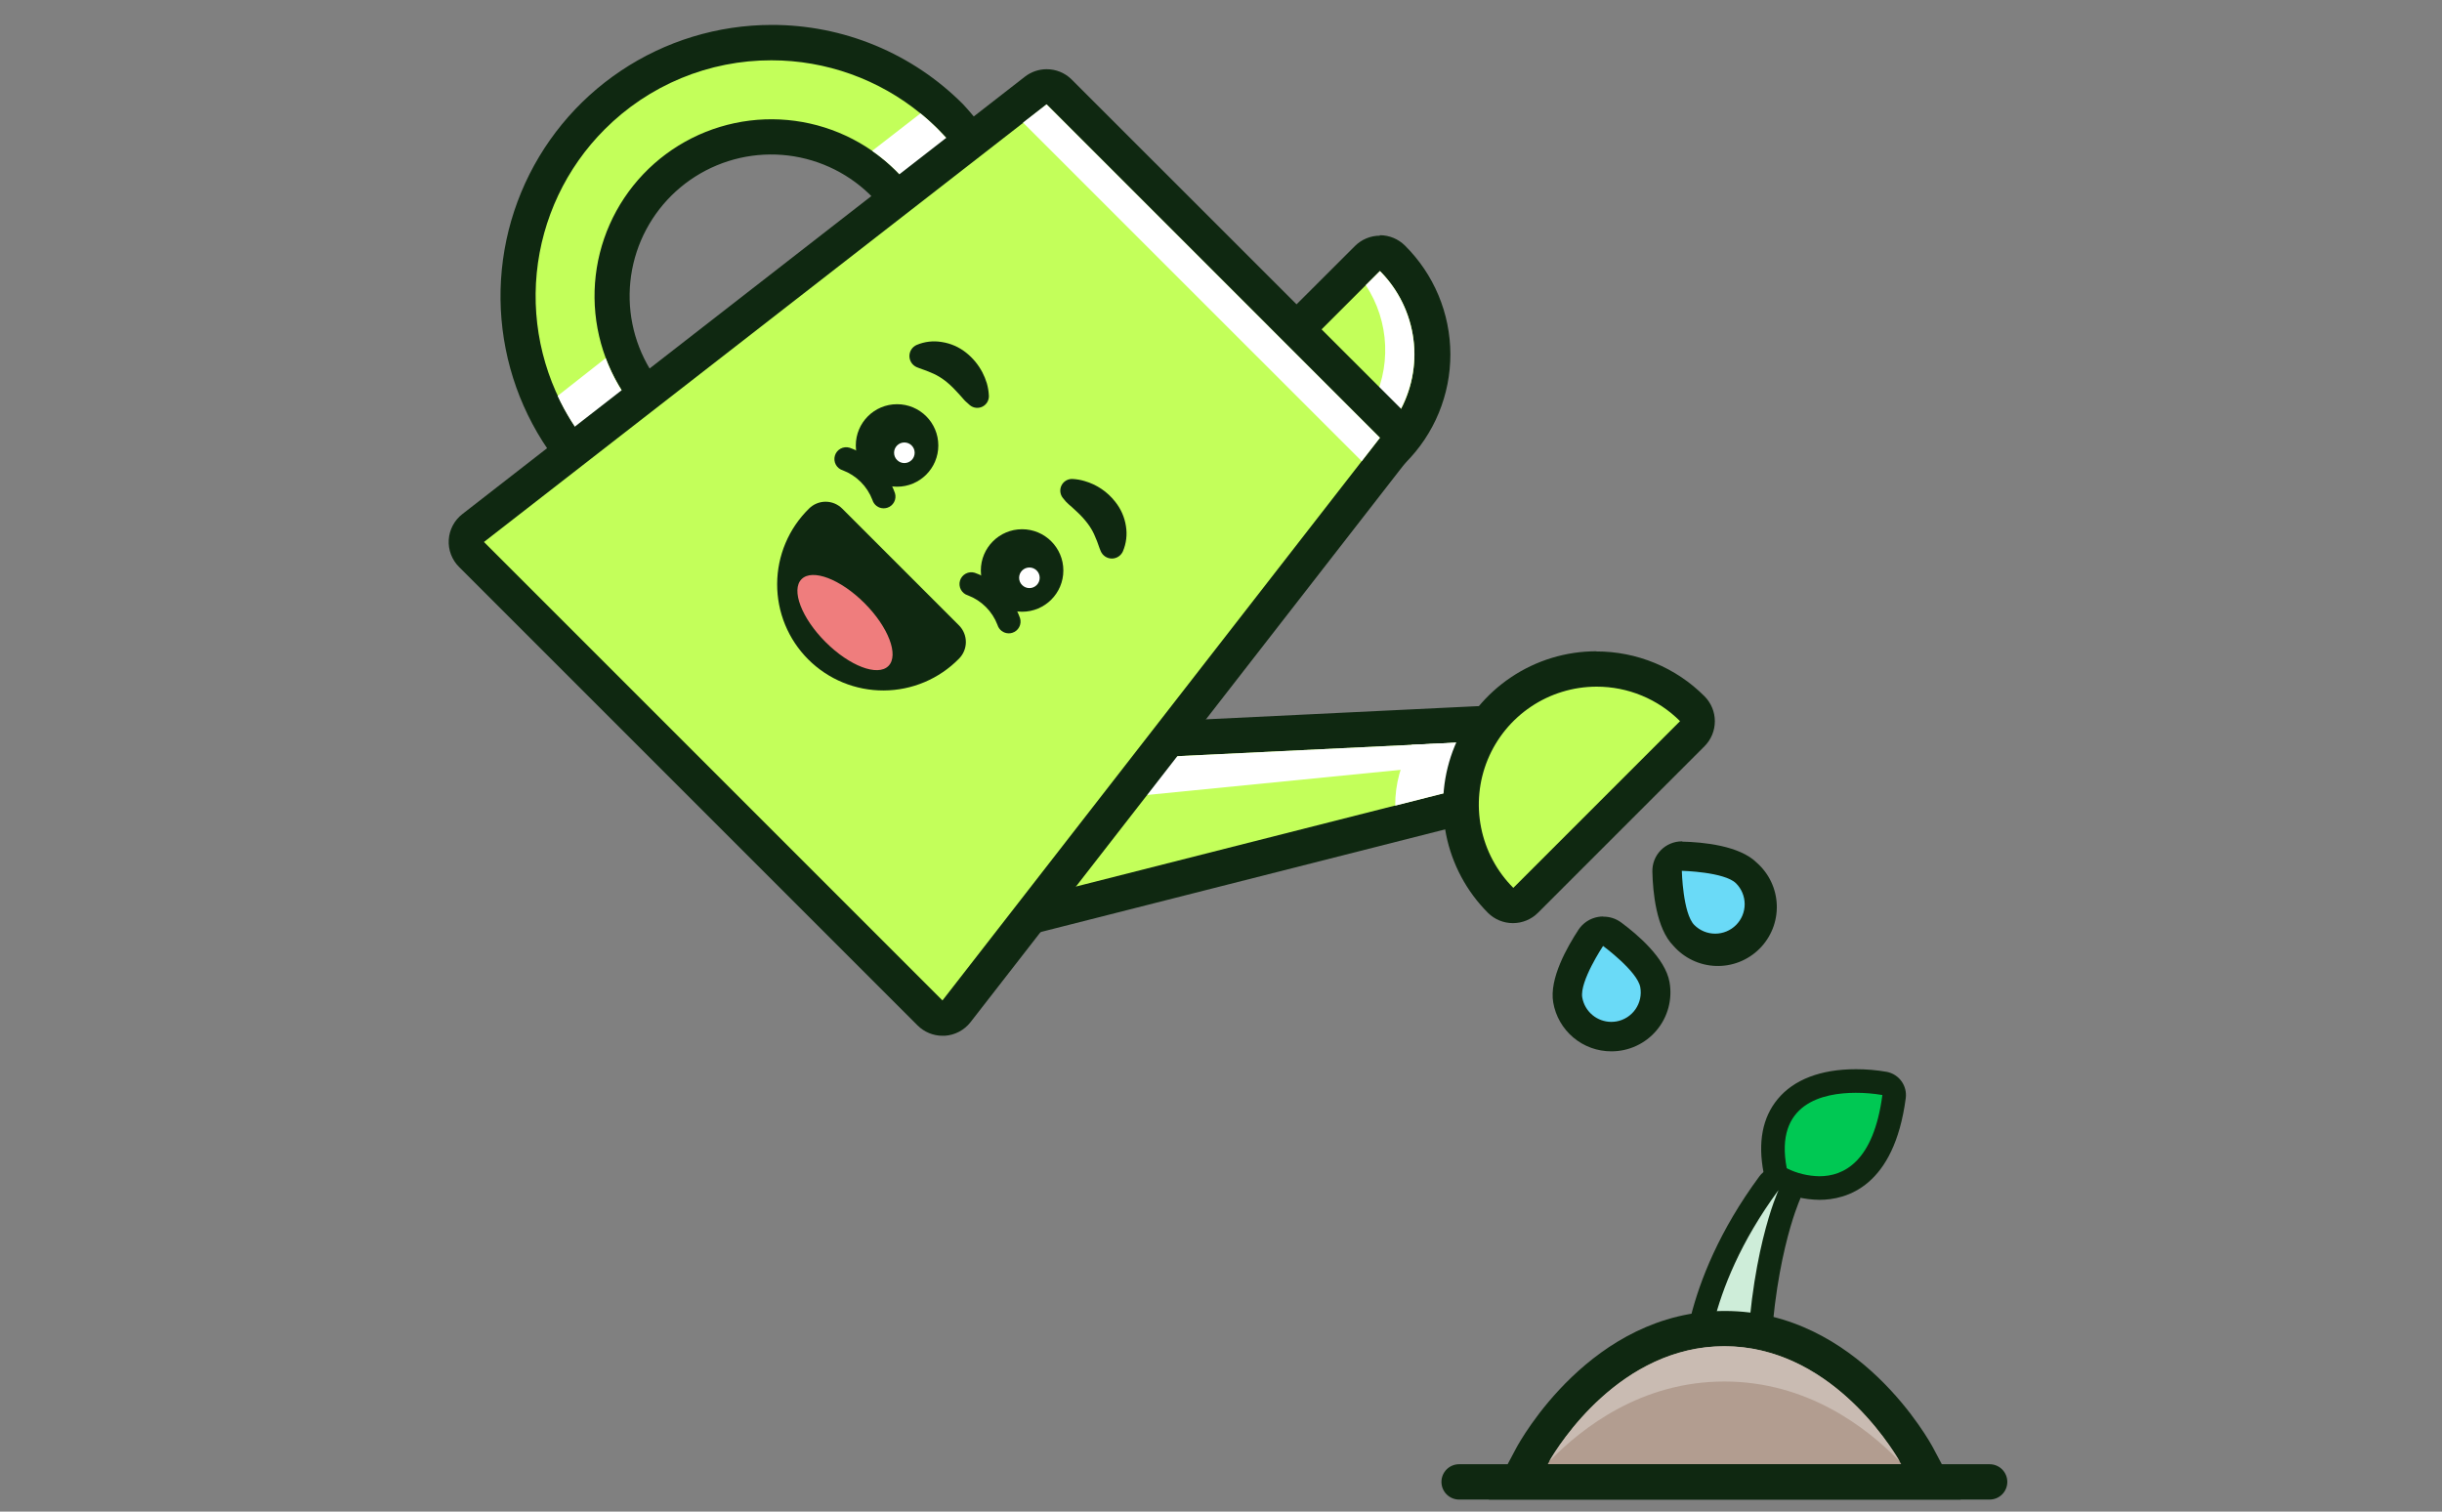
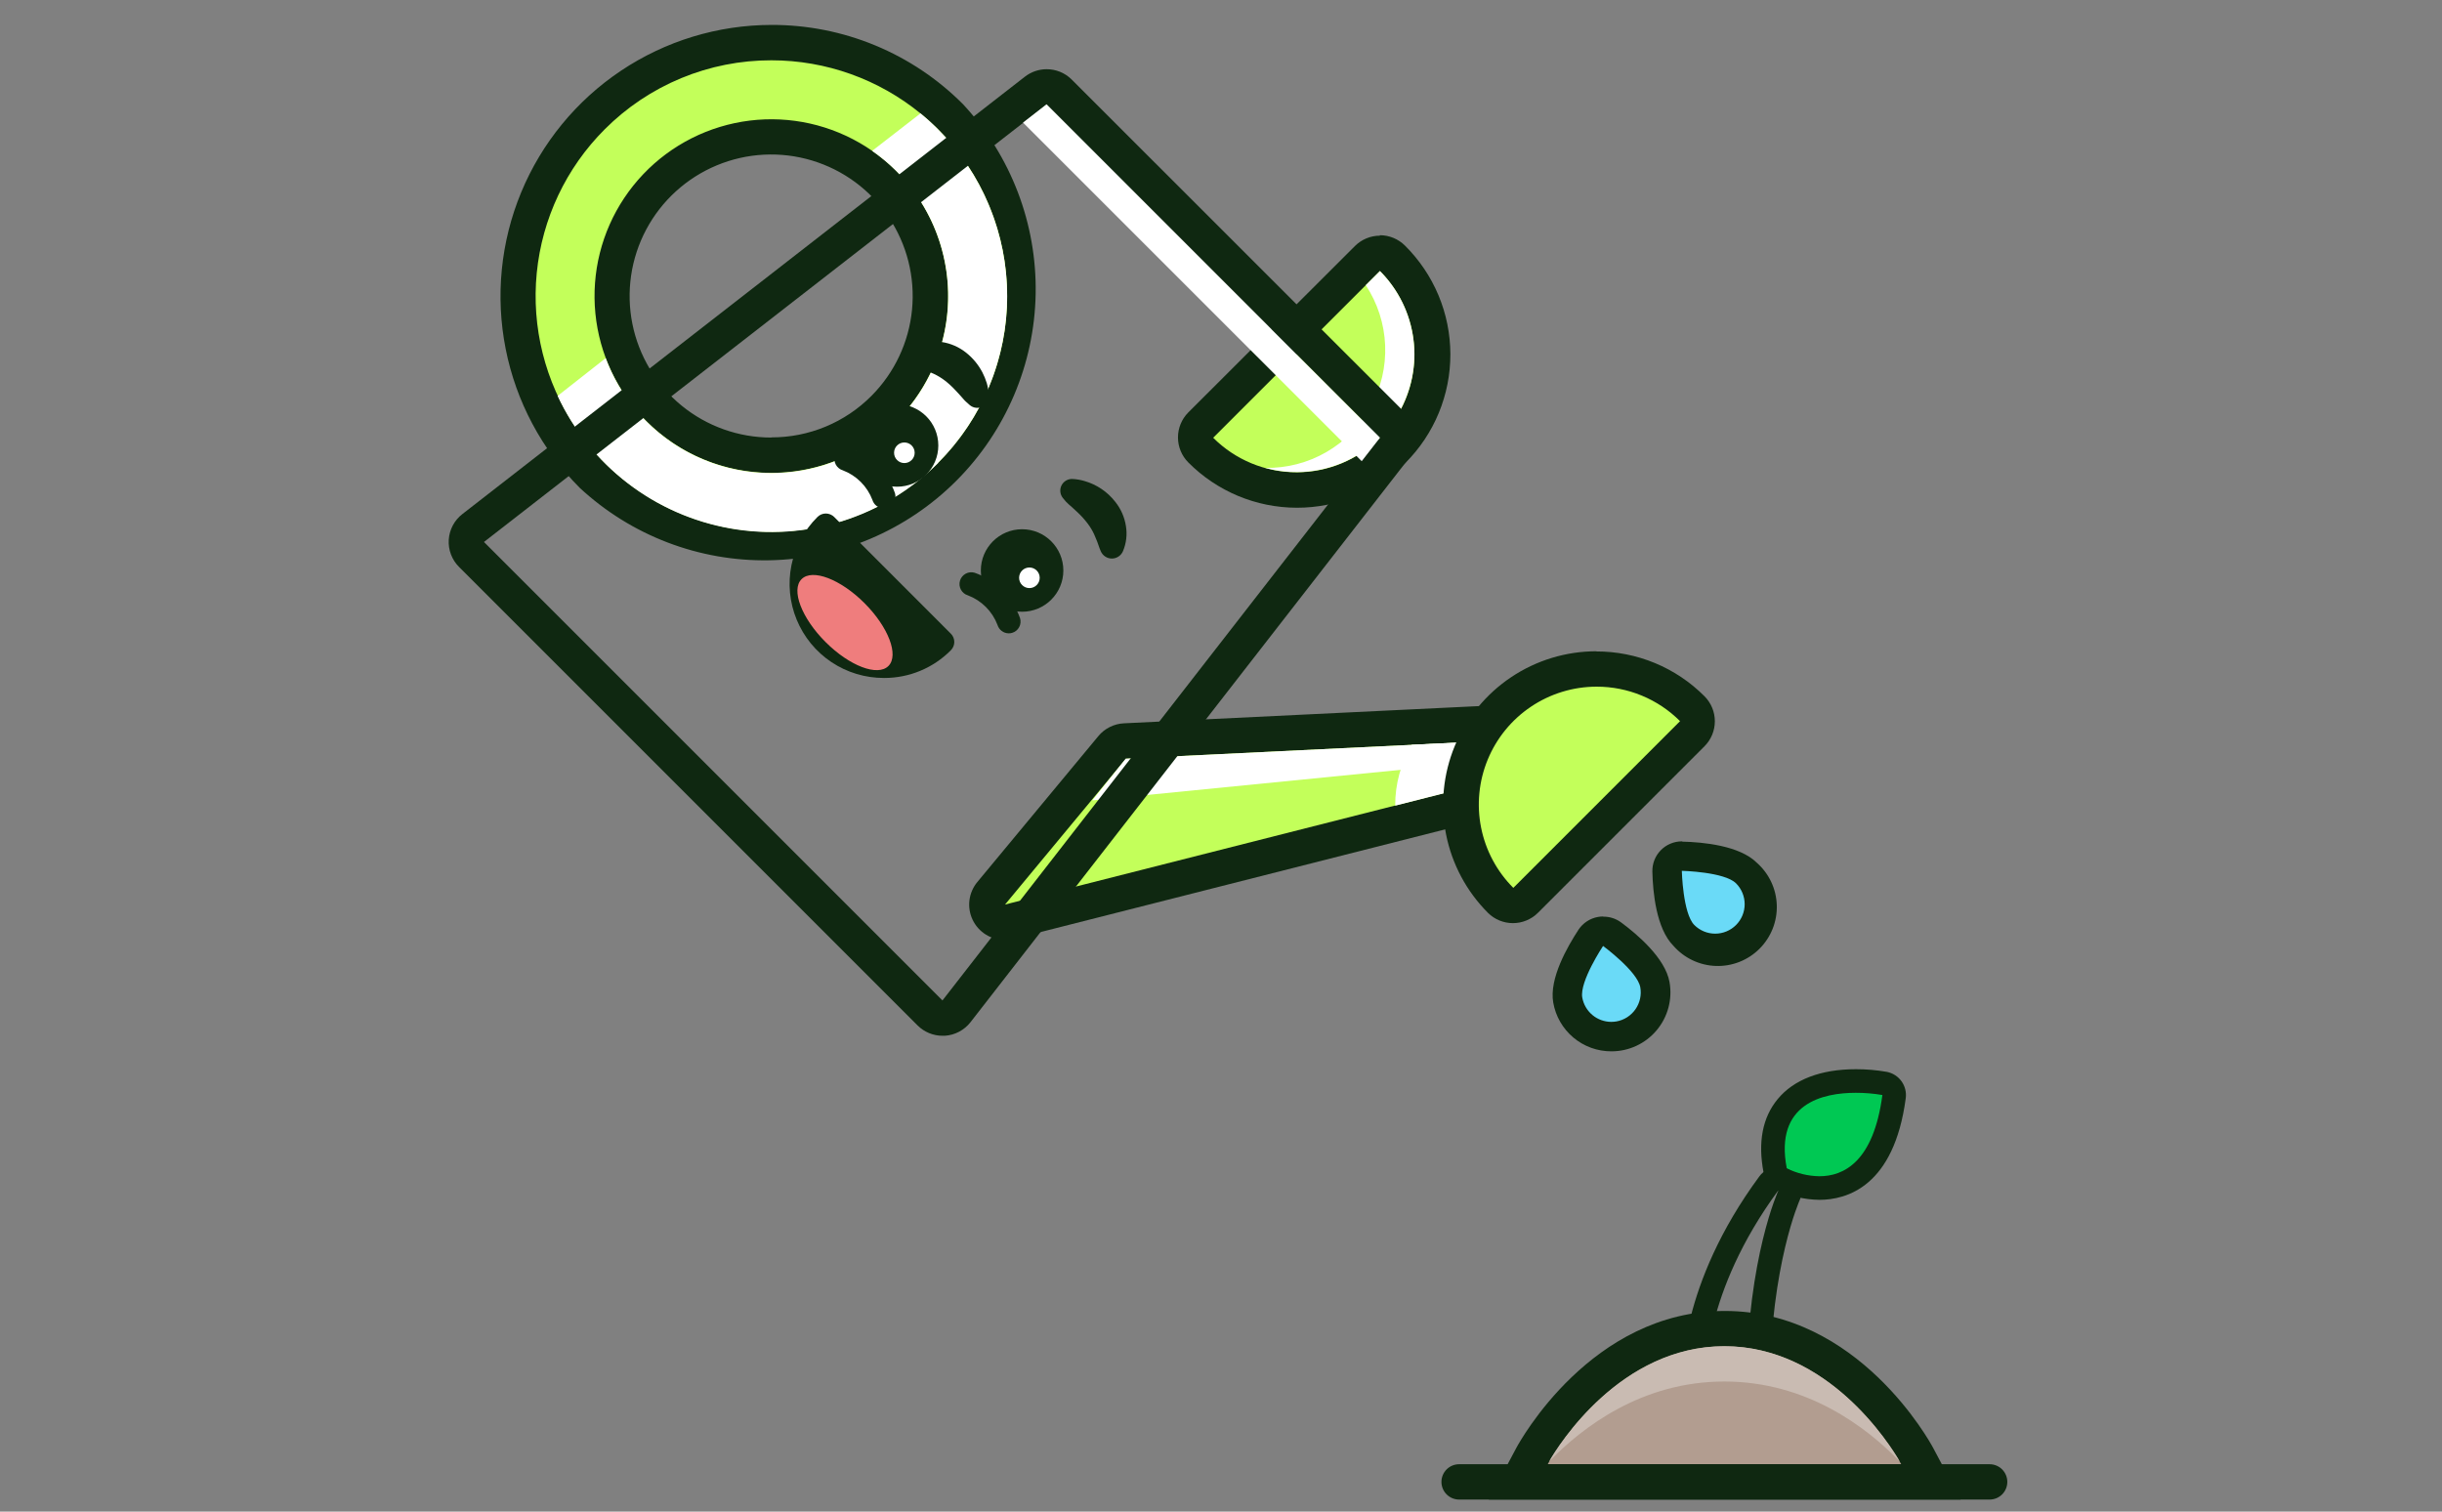
<svg xmlns="http://www.w3.org/2000/svg" width="441" height="273" viewBox="0 0 441 273" fill="none">
  <rect x="0" y="0" width="441" height="273" fill="#808080" stroke="none" />
  <path d="M139.31 99.24C130.256 99.242 121.405 96.559 113.876 91.53C106.347 86.501 100.478 79.352 97.013 70.987C93.548 62.622 92.642 53.418 94.409 44.538C96.176 35.658 100.537 27.501 106.94 21.1C111.19 16.85 116.236 13.478 121.789 11.178C127.342 8.878 133.294 7.694 139.305 7.694C145.316 7.694 151.268 8.878 156.821 11.178C162.374 13.478 167.42 16.85 171.67 21.1C175.92 25.35 179.292 30.396 181.592 35.949C183.892 41.502 185.076 47.454 185.076 53.465C185.076 59.476 183.892 65.428 181.592 70.981C179.292 76.534 175.92 81.58 171.67 85.83C167.432 90.095 162.389 93.477 156.834 95.779C151.279 98.081 145.323 99.257 139.31 99.24ZM139.31 24.73C132.661 24.731 126.217 27.038 121.078 31.258C115.939 35.477 112.422 41.348 111.126 47.87C109.831 54.392 110.837 61.161 113.973 67.025C117.109 72.888 122.181 77.483 128.325 80.026C134.469 82.568 141.304 82.902 147.667 80.97C154.029 79.038 159.525 74.959 163.217 69.429C166.91 63.899 168.57 57.26 167.916 50.643C167.262 44.026 164.334 37.84 159.63 33.14C156.966 30.466 153.799 28.347 150.311 26.903C146.823 25.46 143.085 24.721 139.31 24.73Z" fill="#C3FF5A" />
  <path d="M139.31 10.89C149.161 10.891 158.707 14.307 166.322 20.557C173.936 26.807 179.148 35.504 181.069 45.166C182.991 54.827 181.502 64.857 176.858 73.544C172.214 82.232 164.701 89.04 155.6 92.81C146.498 96.579 136.371 97.076 126.945 94.216C117.518 91.356 109.375 85.316 103.902 77.124C98.429 68.933 95.966 59.098 96.932 49.294C97.898 39.491 102.234 30.325 109.2 23.36C113.149 19.399 117.842 16.257 123.009 14.117C128.177 11.977 133.717 10.88 139.31 10.89ZM139.31 85.4C146.697 85.397 153.854 82.832 159.562 78.144C165.27 73.456 169.176 66.933 170.614 59.688C172.053 52.443 170.935 44.923 167.451 38.41C163.967 31.896 158.332 26.792 151.507 23.967C144.682 21.142 137.088 20.771 130.02 22.917C122.952 25.063 116.846 29.593 112.744 35.735C108.641 41.878 106.795 49.253 107.52 56.604C108.245 63.955 111.496 70.827 116.72 76.05C119.684 79.019 123.206 81.374 127.082 82.978C130.959 84.583 135.114 85.406 139.31 85.4ZM139.31 4.5C129.632 4.515 120.176 7.396 112.133 12.778C104.09 18.161 97.821 25.805 94.117 34.746C90.413 43.687 89.44 53.524 91.32 63.018C93.199 72.511 97.848 81.235 104.68 88.09C113.972 96.725 126.251 101.42 138.934 101.188C151.616 100.956 163.715 95.814 172.685 86.845C181.654 77.875 186.796 65.776 187.028 53.093C187.26 40.411 182.565 28.132 173.93 18.84C169.394 14.279 163.999 10.663 158.057 8.201C152.114 5.74 145.742 4.482 139.31 4.5ZM139.31 79.02C133.397 79.031 127.662 76.991 123.084 73.248C118.506 69.505 115.367 64.291 114.203 58.493C113.039 52.695 113.921 46.673 116.698 41.453C119.476 36.233 123.978 32.137 129.437 29.864C134.897 27.591 140.975 27.281 146.637 28.987C152.299 30.693 157.194 34.309 160.489 39.22C163.783 44.131 165.273 50.032 164.704 55.918C164.136 61.804 161.544 67.311 157.37 71.5C155.004 73.88 152.19 75.768 149.09 77.054C145.99 78.34 142.666 78.998 139.31 78.99V79.02Z" fill="#0F2811" />
  <path d="M169.41 83.58C173.364 79.626 176.501 74.932 178.641 69.766C180.781 64.599 181.883 59.062 181.883 53.47C181.883 47.878 180.781 42.341 178.641 37.174C176.501 32.008 173.364 27.314 169.41 23.36C168.39 22.34 167.33 21.38 166.23 20.48L157.5 27.25C161.618 30.106 165.006 33.891 167.39 38.298C169.775 42.706 171.089 47.613 171.226 52.622C171.363 57.632 170.319 62.603 168.18 67.134C166.04 71.666 162.864 75.63 158.908 78.707C154.953 81.784 150.329 83.887 145.41 84.846C140.491 85.805 135.416 85.593 130.594 84.227C125.773 82.862 121.34 80.381 117.655 76.985C113.969 73.589 111.135 69.374 109.38 64.68L100.7 71.5C103.594 77.704 107.941 83.118 113.372 87.286C118.803 91.453 125.158 94.25 131.899 95.441C138.641 96.631 145.569 96.178 152.099 94.123C158.629 92.067 164.567 88.468 169.41 83.63V83.58Z" fill="white" />
  <path d="M181.5 166.56C180.893 166.561 180.299 166.39 179.786 166.065C179.274 165.741 178.864 165.277 178.606 164.728C178.348 164.179 178.251 163.568 178.328 162.966C178.405 162.364 178.652 161.796 179.04 161.33L200.87 134.98C201.152 134.639 201.503 134.36 201.899 134.162C202.295 133.964 202.728 133.851 203.17 133.83L280.7 130.07H280.86C281.526 130.078 282.173 130.293 282.71 130.685C283.248 131.078 283.65 131.628 283.86 132.26L285.36 136.77C285.497 137.187 285.547 137.627 285.508 138.064C285.468 138.501 285.339 138.925 285.13 139.31C284.92 139.695 284.633 140.033 284.287 140.303C283.942 140.573 283.545 140.77 283.12 140.88L182.24 166.5C181.997 166.551 181.748 166.571 181.5 166.56Z" fill="#C3FF5A" />
  <path d="M280.82 133.26L282.32 137.77L181.5 163.36L203.33 137.02L280.86 133.26M280.86 126.87H280.5L202.97 130.63C202.084 130.673 201.217 130.9 200.423 131.296C199.63 131.692 198.927 132.248 198.36 132.93L176.5 159.29C175.72 160.228 175.224 161.37 175.073 162.581C174.922 163.792 175.122 165.021 175.648 166.122C176.175 167.223 177.006 168.15 178.043 168.793C179.08 169.436 180.28 169.768 181.5 169.75C182.029 169.751 182.557 169.687 183.07 169.56L283.93 143.96C284.783 143.747 285.582 143.359 286.277 142.822C286.973 142.284 287.55 141.609 287.971 140.837C288.393 140.066 288.651 139.216 288.728 138.341C288.805 137.465 288.7 136.583 288.42 135.75L286.92 131.24C286.496 129.968 285.683 128.861 284.595 128.077C283.508 127.293 282.201 126.871 280.86 126.87Z" fill="#0F2811" />
  <path d="M280.82 133.26L203.29 137.02L197.26 144.55L280.82 136.27V133.26Z" fill="white" />
  <path d="M280.82 133.26L254.96 134.5C252.974 137.824 251.937 141.628 251.96 145.5L280.26 138.32L281.9 136.68L280.82 133.26Z" fill="white" />
  <path d="M234.15 88.5C230.934 88.508 227.748 87.879 224.777 86.648C221.806 85.417 219.108 83.61 216.84 81.33C216.543 81.034 216.306 80.681 216.145 80.294C215.984 79.906 215.901 79.49 215.901 79.07C215.901 78.65 215.984 78.234 216.145 77.846C216.306 77.459 216.543 77.106 216.84 76.81L246.94 46.7C247.542 46.105 248.354 45.771 249.2 45.77C249.619 45.769 250.035 45.85 250.423 46.01C250.81 46.17 251.163 46.404 251.46 46.7C254.882 50.125 257.212 54.487 258.156 59.236C259.1 63.985 258.615 68.907 256.763 73.38C254.91 77.853 251.773 81.677 247.749 84.368C243.724 87.059 238.992 88.497 234.15 88.5Z" fill="#C3FF5A" />
  <path d="M249.2 48.95C251.177 50.927 252.745 53.274 253.815 55.857C254.885 58.44 255.436 61.209 255.436 64.005C255.436 66.801 254.885 69.57 253.815 72.153C252.745 74.736 251.177 77.083 249.2 79.06C247.223 81.037 244.876 82.605 242.293 83.675C239.709 84.745 236.941 85.296 234.145 85.296C231.349 85.296 228.58 84.745 225.997 83.675C223.414 82.605 221.067 81.037 219.09 79.06L249.2 48.95ZM249.2 42.56C247.509 42.563 245.887 43.235 244.69 44.43L214.58 74.5C213.395 75.698 212.731 77.315 212.731 79C212.731 80.685 213.395 82.302 214.58 83.5C217.146 86.09 220.199 88.147 223.562 89.554C226.926 90.96 230.534 91.689 234.18 91.697C237.826 91.705 241.438 90.993 244.808 89.601C248.178 88.209 251.239 86.165 253.817 83.587C256.395 81.009 258.438 77.946 259.829 74.576C261.219 71.206 261.931 67.594 261.922 63.948C261.913 60.302 261.183 56.694 259.776 53.331C258.368 49.968 256.31 46.916 253.72 44.35C252.519 43.155 250.894 42.482 249.2 42.48V42.56Z" fill="#0F2811" />
  <path d="M249.2 48.95L246.64 51.5C248.775 54.734 249.986 58.491 250.143 62.363C250.3 66.236 249.396 70.078 247.529 73.474C245.662 76.871 242.903 79.693 239.549 81.636C236.196 83.579 232.375 84.569 228.5 84.5C233.026 85.743 237.836 85.455 242.181 83.68C246.527 81.905 250.163 78.744 252.525 74.688C254.887 70.631 255.841 65.908 255.24 61.253C254.639 56.598 252.515 52.273 249.2 48.95Z" fill="white" />
-   <path d="M170.17 183.87C169.75 183.872 169.333 183.79 168.945 183.628C168.557 183.467 168.205 183.229 167.91 182.93L85.11 100.14C84.789 99.82 84.54 99.435 84.38 99.011C84.219 98.588 84.151 98.134 84.18 97.682C84.208 97.23 84.332 96.789 84.545 96.388C84.757 95.988 85.052 95.637 85.41 95.36L187.02 16.36C187.592 15.918 188.297 15.682 189.02 15.69C189.439 15.688 189.855 15.769 190.243 15.928C190.631 16.088 190.984 16.323 191.28 16.62L251.5 76.8C252.051 77.35 252.382 78.083 252.43 78.861C252.477 79.638 252.239 80.406 251.76 81.02L172.76 182.64C172.483 182.997 172.132 183.291 171.732 183.501C171.332 183.711 170.891 183.834 170.44 183.86L170.17 183.87Z" fill="#C3FF5A" />
  <path d="M188.99 18.84L249.2 79.06L170.2 180.68L87.4 97.88L189.02 18.88M189.02 12.5C187.601 12.499 186.222 12.97 185.1 13.84L83.5 92.84C82.784 93.394 82.194 94.094 81.77 94.894C81.346 95.694 81.097 96.576 81.04 97.479C80.983 98.383 81.12 99.288 81.44 100.135C81.761 100.982 82.259 101.751 82.9 102.39L165.7 185.19C166.9 186.387 168.525 187.06 170.22 187.06H170.61C171.514 187.003 172.396 186.756 173.198 186.333C173.999 185.911 174.702 185.324 175.26 184.61L254.26 82.99C255.219 81.762 255.695 80.226 255.599 78.671C255.503 77.117 254.842 75.651 253.74 74.55L193.5 14.33C192.904 13.743 192.198 13.279 191.422 12.965C190.647 12.651 189.817 12.493 188.98 12.5H189.02Z" fill="#0F2811" />
  <path d="M182.14 114.38C181.69 114.372 181.254 114.222 180.895 113.95C180.535 113.679 180.271 113.301 180.14 112.87C179.677 111.651 178.961 110.543 178.039 109.621C177.117 108.699 176.01 107.983 174.79 107.52C174.522 107.439 174.273 107.307 174.056 107.129C173.84 106.952 173.66 106.734 173.528 106.488C173.395 106.241 173.313 105.971 173.285 105.693C173.257 105.414 173.284 105.133 173.365 104.865C173.446 104.597 173.579 104.348 173.756 104.131C173.933 103.915 174.151 103.735 174.397 103.603C174.644 103.47 174.914 103.388 175.193 103.36C175.471 103.332 175.752 103.359 176.02 103.44C177.908 104.113 179.623 105.198 181.04 106.616C182.456 108.035 183.539 109.751 184.21 111.64C184.292 111.907 184.32 112.188 184.292 112.466C184.265 112.744 184.183 113.014 184.051 113.26C183.919 113.507 183.74 113.724 183.523 113.901C183.307 114.078 183.058 114.21 182.79 114.29C182.579 114.353 182.36 114.383 182.14 114.38Z" fill="#0F2811" />
  <path d="M184.58 110.48C188.694 110.48 192.03 107.145 192.03 103.03C192.03 98.916 188.694 95.58 184.58 95.58C180.465 95.58 177.13 98.916 177.13 103.03C177.13 107.145 180.465 110.48 184.58 110.48Z" fill="#0F2811" />
  <path d="M185.9 106.21C186.927 106.21 187.76 105.377 187.76 104.35C187.76 103.323 186.927 102.49 185.9 102.49C184.873 102.49 184.04 103.323 184.04 104.35C184.04 105.377 184.873 106.21 185.9 106.21Z" fill="white" />
  <path d="M193.65 86.5C194.403 86.536 195.148 86.663 195.87 86.88C198.057 87.51 199.99 88.816 201.39 90.61C202.41 91.878 203.079 93.392 203.33 95C203.586 96.54 203.399 98.122 202.79 99.56C202.621 99.95 202.341 100.282 201.986 100.515C201.631 100.748 201.215 100.873 200.79 100.873C200.365 100.873 199.949 100.748 199.594 100.515C199.239 100.282 198.959 99.95 198.79 99.56L198.59 99.07C198.304 98.196 197.97 97.338 197.59 96.5C197.263 95.79 196.857 95.119 196.38 94.5C195.854 93.81 195.272 93.165 194.64 92.57C194.3 92.25 193.94 91.9 193.56 91.57C193.179 91.257 192.815 90.923 192.47 90.57L191.94 89.93C191.688 89.615 191.53 89.235 191.487 88.834C191.444 88.433 191.517 88.028 191.697 87.668C191.877 87.307 192.156 87.005 192.503 86.798C192.849 86.591 193.247 86.488 193.65 86.5ZM159.55 91.8C159.099 91.795 158.661 91.646 158.302 91.374C157.942 91.102 157.678 90.722 157.55 90.29C157.087 89.071 156.371 87.963 155.449 87.041C154.527 86.119 153.419 85.403 152.2 84.94C151.659 84.777 151.205 84.406 150.938 83.908C150.67 83.41 150.612 82.826 150.775 82.285C150.938 81.744 151.309 81.29 151.807 81.023C152.305 80.755 152.889 80.697 153.43 80.86C155.319 81.531 157.035 82.615 158.452 84.034C159.869 85.453 160.951 87.17 161.62 89.06C161.702 89.327 161.73 89.608 161.702 89.886C161.675 90.164 161.593 90.434 161.461 90.68C161.329 90.927 161.15 91.144 160.933 91.321C160.717 91.498 160.468 91.63 160.2 91.71C159.989 91.772 159.77 91.802 159.55 91.8Z" fill="#0F2811" />
  <path d="M162 87.9C166.115 87.9 169.45 84.564 169.45 80.45C169.45 76.335 166.115 73 162 73C157.886 73 154.55 76.335 154.55 80.45C154.55 84.564 157.886 87.9 162 87.9Z" fill="#0F2811" />
  <path d="M163.32 83.63C164.347 83.63 165.18 82.797 165.18 81.77C165.18 80.743 164.347 79.91 163.32 79.91C162.293 79.91 161.46 80.743 161.46 81.77C161.46 82.797 162.293 83.63 163.32 83.63Z" fill="white" />
  <path d="M174.5 72.6C174.18 72.34 173.83 71.87 173.5 71.52C173.17 71.17 172.84 70.78 172.5 70.44C171.911 69.803 171.269 69.217 170.58 68.69C169.959 68.219 169.288 67.816 168.58 67.49C167.741 67.114 166.883 66.78 166.01 66.49L165.53 66.3C165.144 66.128 164.815 65.847 164.585 65.492C164.355 65.137 164.232 64.723 164.232 64.3C164.232 63.877 164.355 63.463 164.585 63.108C164.815 62.753 165.144 62.472 165.53 62.3C166.964 61.689 168.544 61.505 170.08 61.77C171.691 62.015 173.209 62.681 174.48 63.7C175.682 64.657 176.673 65.852 177.39 67.21C177.724 67.85 177.999 68.52 178.21 69.21C178.418 69.933 178.542 70.678 178.58 71.43C178.605 71.838 178.51 72.245 178.307 72.6C178.105 72.955 177.803 73.243 177.438 73.429C177.074 73.615 176.664 73.69 176.257 73.646C175.851 73.602 175.466 73.44 175.15 73.18L174.5 72.6ZM159.63 122.44C156.257 122.448 152.959 121.452 150.153 119.58C147.348 117.707 145.163 115.043 143.877 111.925C142.59 108.807 142.26 105.377 142.928 102.071C143.597 98.766 145.233 95.733 147.63 93.36C148.029 92.964 148.568 92.741 149.13 92.74C149.695 92.74 150.238 92.963 150.64 93.36L171.71 114.44C171.908 114.636 172.066 114.87 172.173 115.127C172.281 115.385 172.336 115.661 172.336 115.94C172.336 116.219 172.281 116.495 172.173 116.753C172.066 117.01 171.908 117.244 171.71 117.44C170.139 119.025 168.27 120.283 166.21 121.141C164.151 121.999 161.941 122.441 159.71 122.44H159.63Z" fill="#0F2811" />
-   <path d="M149.09 94.87L170.17 115.94C167.376 118.735 163.586 120.306 159.634 120.307C155.681 120.308 151.89 118.739 149.095 115.945C146.3 113.151 144.729 109.361 144.728 105.409C144.727 101.456 146.296 97.665 149.09 94.87ZM149.09 90.61C147.964 90.613 146.885 91.062 146.09 91.86C144.282 93.633 142.844 95.747 141.858 98.079C140.872 100.411 140.358 102.916 140.346 105.448C140.334 107.98 140.824 110.489 141.787 112.831C142.751 115.173 144.169 117.3 145.96 119.09C147.751 120.88 149.879 122.298 152.221 123.26C154.563 124.223 157.072 124.712 159.604 124.699C162.136 124.686 164.641 124.171 166.973 123.185C169.304 122.198 171.418 120.759 173.19 118.95C173.981 118.152 174.425 117.074 174.425 115.95C174.425 114.826 173.981 113.748 173.19 112.95L152.1 91.86C151.305 91.062 150.226 90.613 149.1 90.61H149.09Z" fill="#0F2811" />
  <path d="M160.439 120.277C162.38 118.336 160.443 113.252 156.112 108.921C151.781 104.59 146.696 102.653 144.756 104.594C142.815 106.534 144.752 111.619 149.083 115.95C153.414 120.281 158.498 122.218 160.439 120.277Z" fill="#EF7D7D" />
  <path d="M245.91 83.29L184.75 22.14L188.99 18.84L249.2 79.06L245.91 83.29Z" fill="white" />
  <path d="M273.29 163.55C272.87 163.551 272.454 163.468 272.066 163.307C271.678 163.146 271.326 162.909 271.03 162.61C266.439 158.018 263.86 151.79 263.861 145.296C263.862 138.803 266.443 132.576 271.035 127.985C275.627 123.394 281.855 120.815 288.348 120.816C294.842 120.817 301.069 123.398 305.66 127.99C306.255 128.589 306.589 129.4 306.589 130.245C306.589 131.09 306.255 131.901 305.66 132.5L275.55 162.61C275.254 162.909 274.902 163.146 274.514 163.307C274.126 163.468 273.71 163.551 273.29 163.55Z" fill="#C3FF5A" />
  <path d="M288.34 124.01C291.137 124.007 293.906 124.556 296.491 125.625C299.075 126.694 301.423 128.262 303.4 130.24L273.29 160.35C270.317 157.376 268.292 153.588 267.47 149.463C266.647 145.339 267.065 141.064 268.669 137.177C270.274 133.29 272.993 129.965 276.485 127.622C279.977 125.278 284.085 124.022 288.29 124.01M288.29 117.62C282.816 117.621 277.466 119.245 272.915 122.287C268.364 125.328 264.817 129.651 262.722 134.708C260.628 139.765 260.079 145.33 261.147 150.699C262.215 156.067 264.85 160.999 268.72 164.87C269.918 166.055 271.535 166.719 273.22 166.719C274.905 166.719 276.522 166.055 277.72 164.87L307.83 134.76C309.017 133.563 309.683 131.946 309.683 130.26C309.683 128.574 309.017 126.957 307.83 125.76C305.265 123.18 302.214 121.135 298.853 119.743C295.492 118.351 291.888 117.64 288.25 117.65L288.29 117.62Z" fill="#0F2811" />
  <path d="M290.99 187.21C289.114 187.206 287.299 186.543 285.862 185.337C284.426 184.13 283.458 182.457 283.13 180.61C282.48 176.95 286.13 171.08 287.3 169.36C287.499 169.061 287.756 168.805 288.057 168.609C288.358 168.413 288.696 168.281 289.05 168.22C289.203 168.205 289.357 168.205 289.51 168.22C290.077 168.221 290.63 168.399 291.09 168.73C292.75 169.95 298.21 174.22 298.85 177.88C299.214 179.964 298.737 182.107 297.525 183.841C296.312 185.574 294.462 186.757 292.38 187.13C291.92 187.196 291.455 187.223 290.99 187.21Z" fill="#6ADAF7" />
  <path d="M289.5 170.84C289.5 170.84 295.71 175.41 296.22 178.3C296.342 178.988 296.328 179.694 296.177 180.376C296.027 181.059 295.744 181.705 295.343 182.278C294.943 182.851 294.434 183.34 293.845 183.716C293.256 184.092 292.598 184.348 291.91 184.47C291.602 184.521 291.291 184.547 290.98 184.55C289.729 184.548 288.519 184.106 287.561 183.302C286.603 182.497 285.958 181.382 285.74 180.15C285.23 177.25 289.5 170.84 289.5 170.84ZM289.5 165.52C289.191 165.517 288.883 165.544 288.58 165.6C287.871 165.725 287.194 165.993 286.591 166.386C285.988 166.78 285.47 167.291 285.07 167.89C283.07 170.95 279.73 176.73 280.5 181.07C280.929 183.537 282.216 185.773 284.134 187.383C286.051 188.993 288.476 189.874 290.98 189.87C292.537 189.876 294.077 189.54 295.491 188.886C296.904 188.232 298.157 187.276 299.16 186.084C300.163 184.893 300.893 183.496 301.297 181.992C301.701 180.488 301.771 178.914 301.5 177.38C300.74 173.03 295.66 168.73 292.7 166.55C291.78 165.888 290.673 165.538 289.54 165.55L289.5 165.52Z" fill="#0F2811" />
  <path d="M309.74 171.28C308.692 171.284 307.653 171.079 306.685 170.677C305.716 170.275 304.838 169.685 304.1 168.94C301.47 166.31 301.1 159.39 301.1 157.33C301.09 156.971 301.154 156.613 301.288 156.279C301.422 155.945 301.624 155.643 301.88 155.39C302.379 154.892 303.055 154.612 303.76 154.61H303.82C305.88 154.61 312.82 155.02 315.43 157.61C316.539 158.73 317.293 160.152 317.597 161.699C317.9 163.246 317.74 164.848 317.137 166.304C316.533 167.76 315.513 169.005 314.204 169.883C312.895 170.761 311.356 171.234 309.78 171.24L309.74 171.28Z" fill="#6ADAF7" />
  <path d="M303.72 157.27C303.72 157.27 311.43 157.45 313.51 159.53C314.509 160.528 315.07 161.883 315.07 163.295C315.07 164.707 314.509 166.061 313.51 167.06C312.512 168.058 311.157 168.619 309.745 168.619C308.333 168.619 306.979 168.058 305.98 167.06C303.9 164.98 303.72 157.27 303.72 157.27ZM303.72 151.95C303.011 151.951 302.309 152.094 301.655 152.37C301.002 152.646 300.41 153.049 299.915 153.557C299.419 154.064 299.03 154.666 298.77 155.326C298.51 155.986 298.384 156.691 298.4 157.4C298.48 161.07 299.09 167.7 302.21 170.82C303.169 171.916 304.343 172.804 305.659 173.428C306.974 174.052 308.404 174.4 309.86 174.45C311.315 174.5 312.766 174.251 314.121 173.718C315.477 173.185 316.708 172.38 317.74 171.352C318.772 170.324 319.582 169.096 320.121 167.743C320.659 166.389 320.914 164.94 320.87 163.484C320.826 162.028 320.484 160.597 319.864 159.279C319.245 157.961 318.362 156.783 317.27 155.82C314.15 152.7 307.52 152.09 303.84 152L303.72 151.95Z" fill="#0F2811" />
  <path d="M328.56 214.56C326.159 214.522 323.797 213.945 321.65 212.87C321.376 212.716 321.139 212.505 320.955 212.252C320.77 211.998 320.642 211.707 320.58 211.4C319.65 206.55 320.35 202.66 322.67 199.85C325.16 196.85 329.48 195.23 335.13 195.23C336.876 195.224 338.62 195.371 340.34 195.67C340.874 195.772 341.348 196.075 341.666 196.515C341.984 196.956 342.121 197.501 342.05 198.04C340.15 212.42 332.78 214.56 328.56 214.56Z" fill="#00C853" />
  <path d="M335.13 197.36C336.742 197.356 338.351 197.49 339.94 197.76C338.34 209.85 332.94 212.43 328.56 212.43C326.515 212.396 324.503 211.908 322.67 211C320.4 199.23 329.27 197.36 335.13 197.36ZM335.13 193.1C328.82 193.1 323.94 194.97 321.03 198.5C318.28 201.82 317.43 206.3 318.49 211.8C318.609 212.418 318.864 213.003 319.236 213.511C319.608 214.019 320.087 214.439 320.64 214.74C323.095 215.99 325.805 216.657 328.56 216.69C333.48 216.69 342.05 214.31 344.16 198.32C344.3 197.245 344.025 196.156 343.392 195.276C342.759 194.396 341.814 193.789 340.75 193.58C338.895 193.254 337.014 193.093 335.13 193.1Z" fill="#0F2811" />
-   <path d="M315.37 251.77H315.09L307.85 250.82C307.357 250.753 306.903 250.517 306.566 250.152C306.228 249.787 306.028 249.316 306 248.82C306 248.18 305.4 232.82 319.45 213.76C319.762 213.331 320.222 213.034 320.742 212.926C321.261 212.819 321.802 212.909 322.258 213.179C322.715 213.449 323.054 213.88 323.209 214.386C323.365 214.893 323.326 215.44 323.1 215.92C323.04 216.03 317.76 227.77 317.49 249.7C317.489 250 317.423 250.297 317.297 250.57C317.171 250.842 316.988 251.085 316.76 251.28C316.37 251.604 315.877 251.778 315.37 251.77Z" fill="#CEEDD9" />
  <path d="M321.16 215C321.16 215 315.64 226.9 315.37 249.64L308.13 248.69C308.13 248.69 307.4 233.69 321.13 215M321.13 210.74C320.464 210.74 319.808 210.896 319.213 211.197C318.619 211.497 318.104 211.933 317.71 212.47C303.21 232.14 303.81 248.22 303.85 248.89C303.902 249.882 304.299 250.826 304.973 251.556C305.647 252.286 306.555 252.758 307.54 252.89L314.78 253.89C314.966 253.905 315.154 253.905 315.34 253.89C316.46 253.887 317.533 253.444 318.328 252.656C319.124 251.869 319.577 250.799 319.59 249.68C319.85 228.31 324.95 216.88 325 216.76C325.29 216.113 325.413 215.403 325.359 214.696C325.305 213.989 325.076 213.307 324.692 212.711C324.307 212.115 323.78 211.624 323.158 211.284C322.536 210.943 321.839 210.763 321.13 210.76V210.74Z" fill="#0F2811" />
  <path d="M274.14 267.63L276.65 262.93C277.16 261.99 289.21 239.93 311.4 239.93C333.59 239.93 345.65 261.93 346.15 262.93L348.67 267.63H274.14Z" fill="#B29D90" />
  <path d="M311.4 243.15C331.94 243.15 343.34 264.44 343.34 264.44H279.5C279.5 264.44 290.9 243.15 311.43 243.15M311.43 236.76C287.35 236.76 274.43 260.41 273.87 261.42L268.87 270.82H354.07L349.07 261.42C348.53 260.42 335.59 236.76 311.5 236.76H311.43Z" fill="#0F2811" />
  <path d="M311.4 249.5C326.29 249.5 337.05 257.72 343.08 263.94C341.28 260.85 330.15 243.12 311.4 243.12C292.65 243.12 281.5 260.88 279.73 263.97C285.76 257.75 296.5 249.5 311.4 249.5Z" fill="#C9BBB2" />
  <path d="M359.31 270.82H263.5C262.654 270.82 261.843 270.484 261.244 269.886C260.646 269.287 260.31 268.476 260.31 267.63C260.31 266.784 260.646 265.973 261.244 265.374C261.843 264.776 262.654 264.44 263.5 264.44H359.31C360.156 264.44 360.967 264.776 361.566 265.374C362.164 265.973 362.5 266.784 362.5 267.63C362.5 268.476 362.164 269.287 361.566 269.886C360.967 270.484 360.156 270.82 359.31 270.82Z" fill="#0F2811" />
</svg>